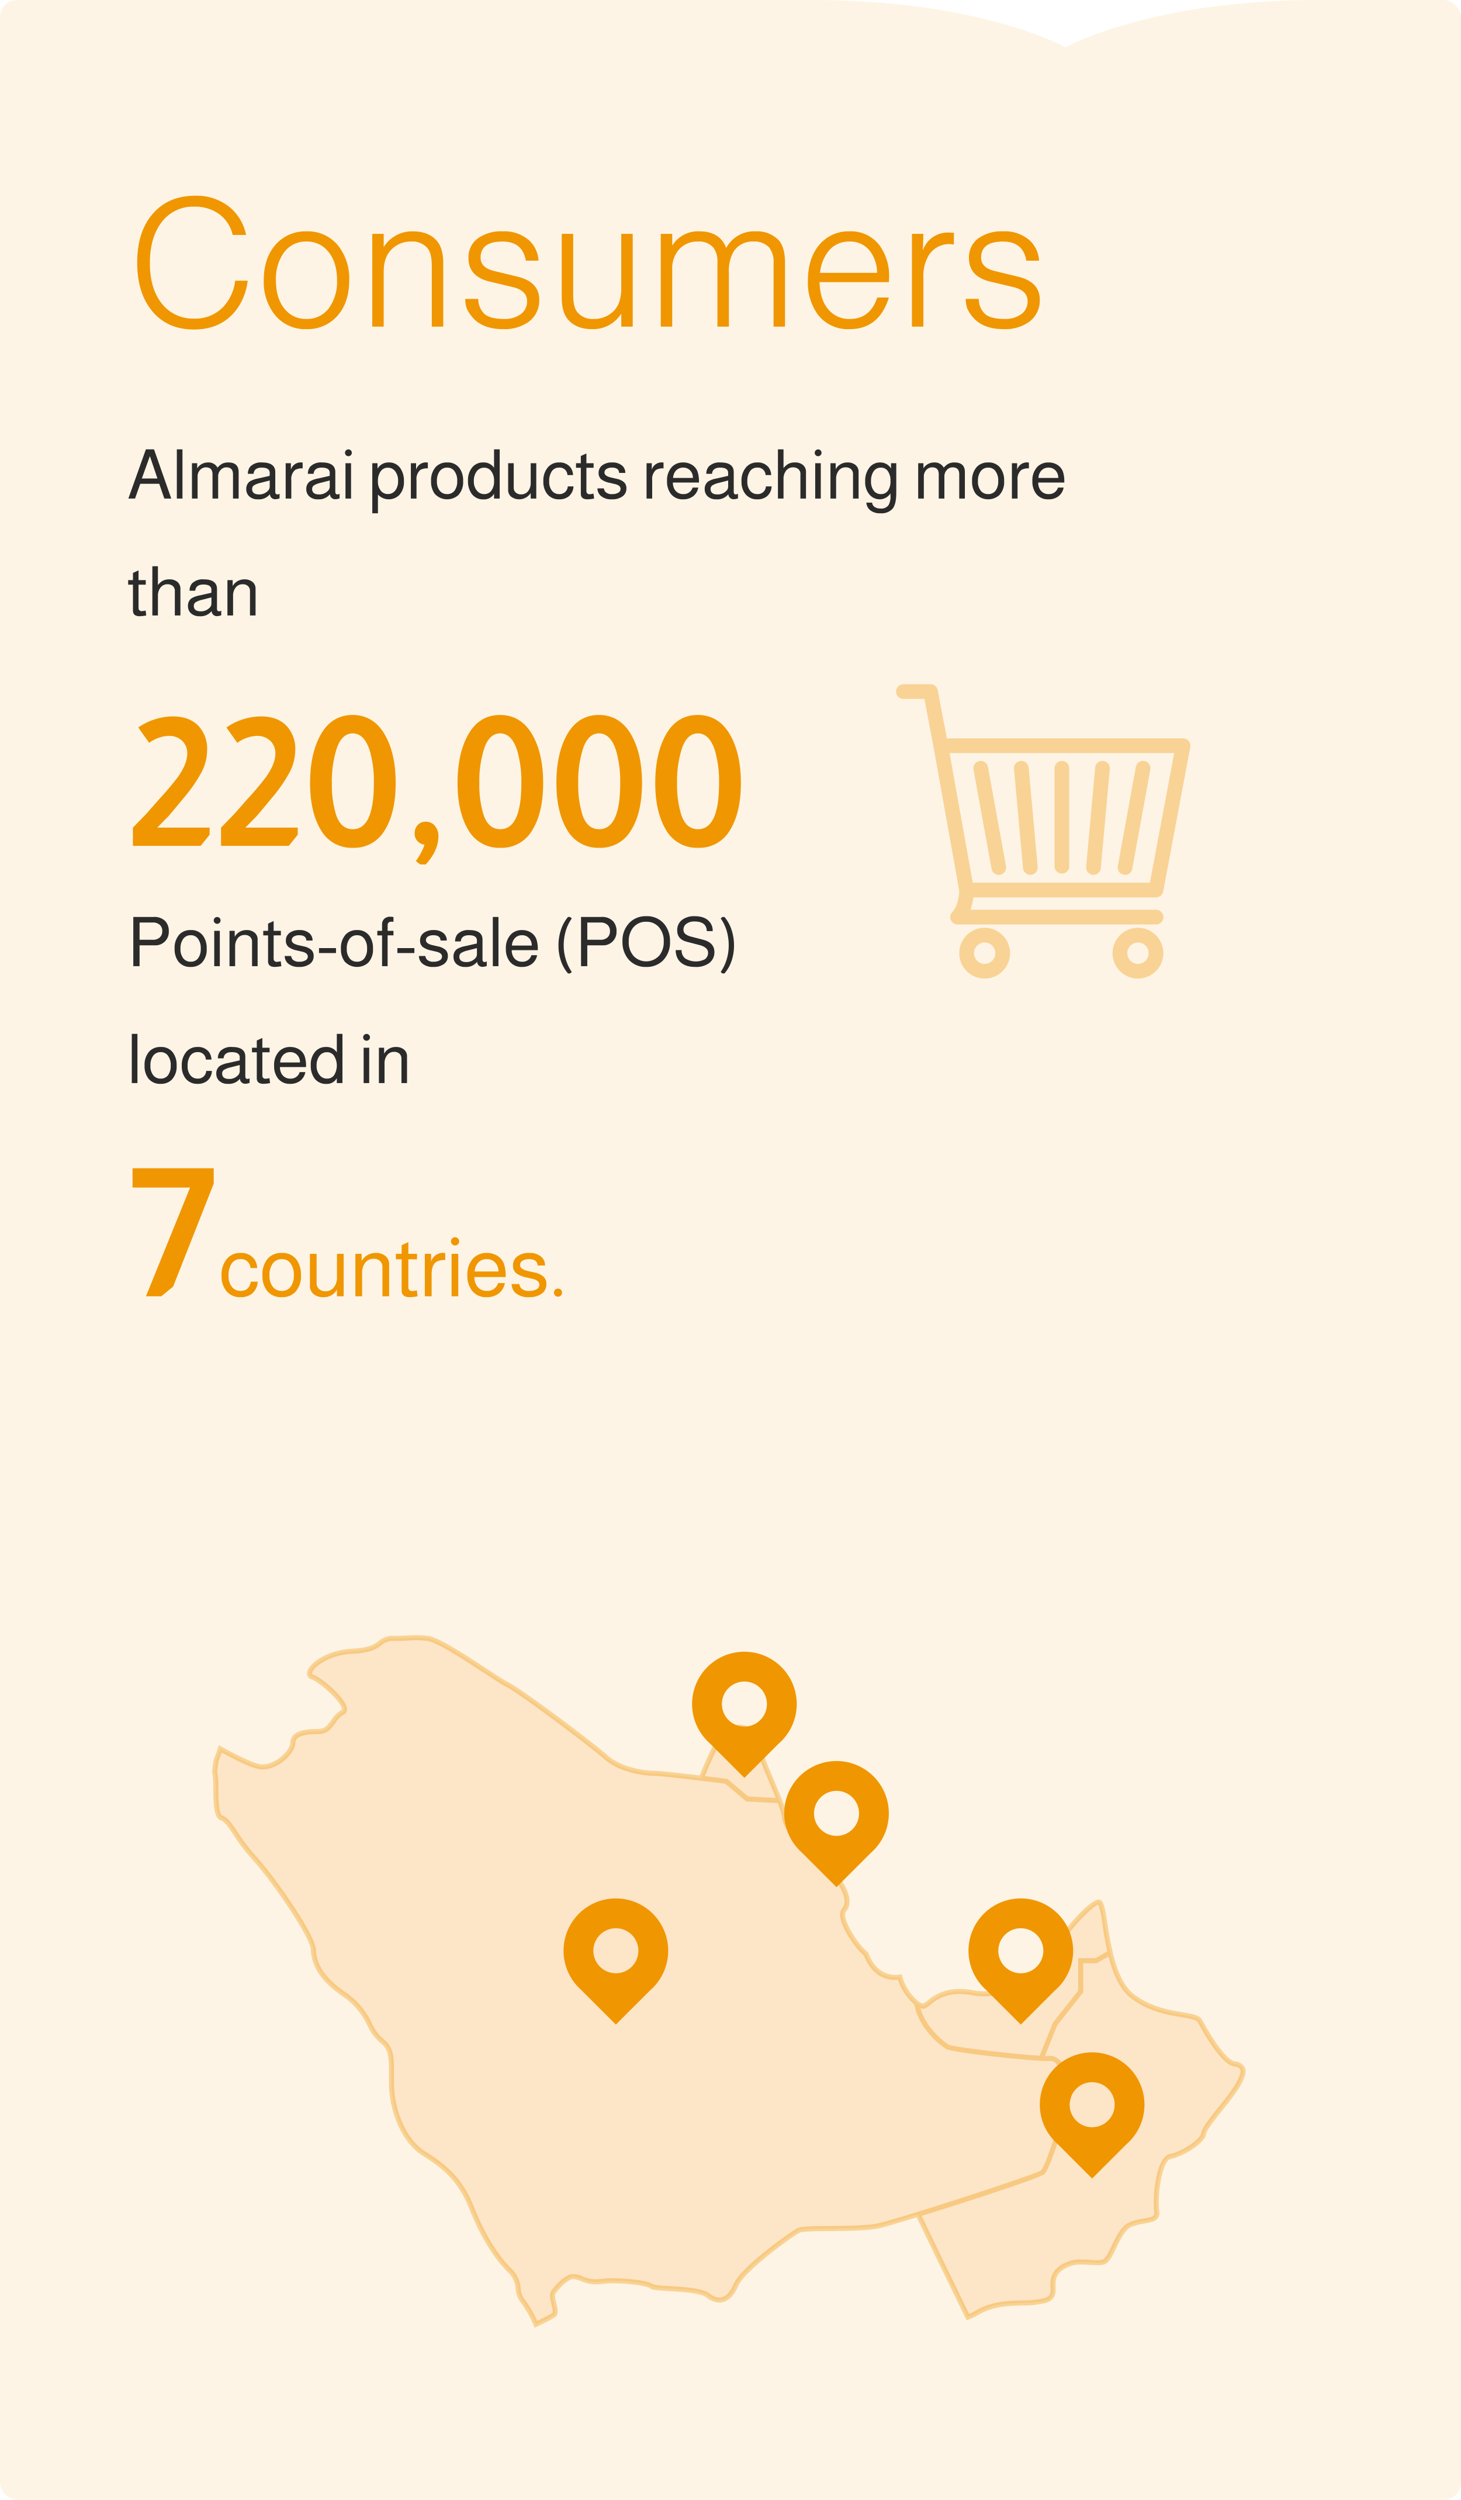
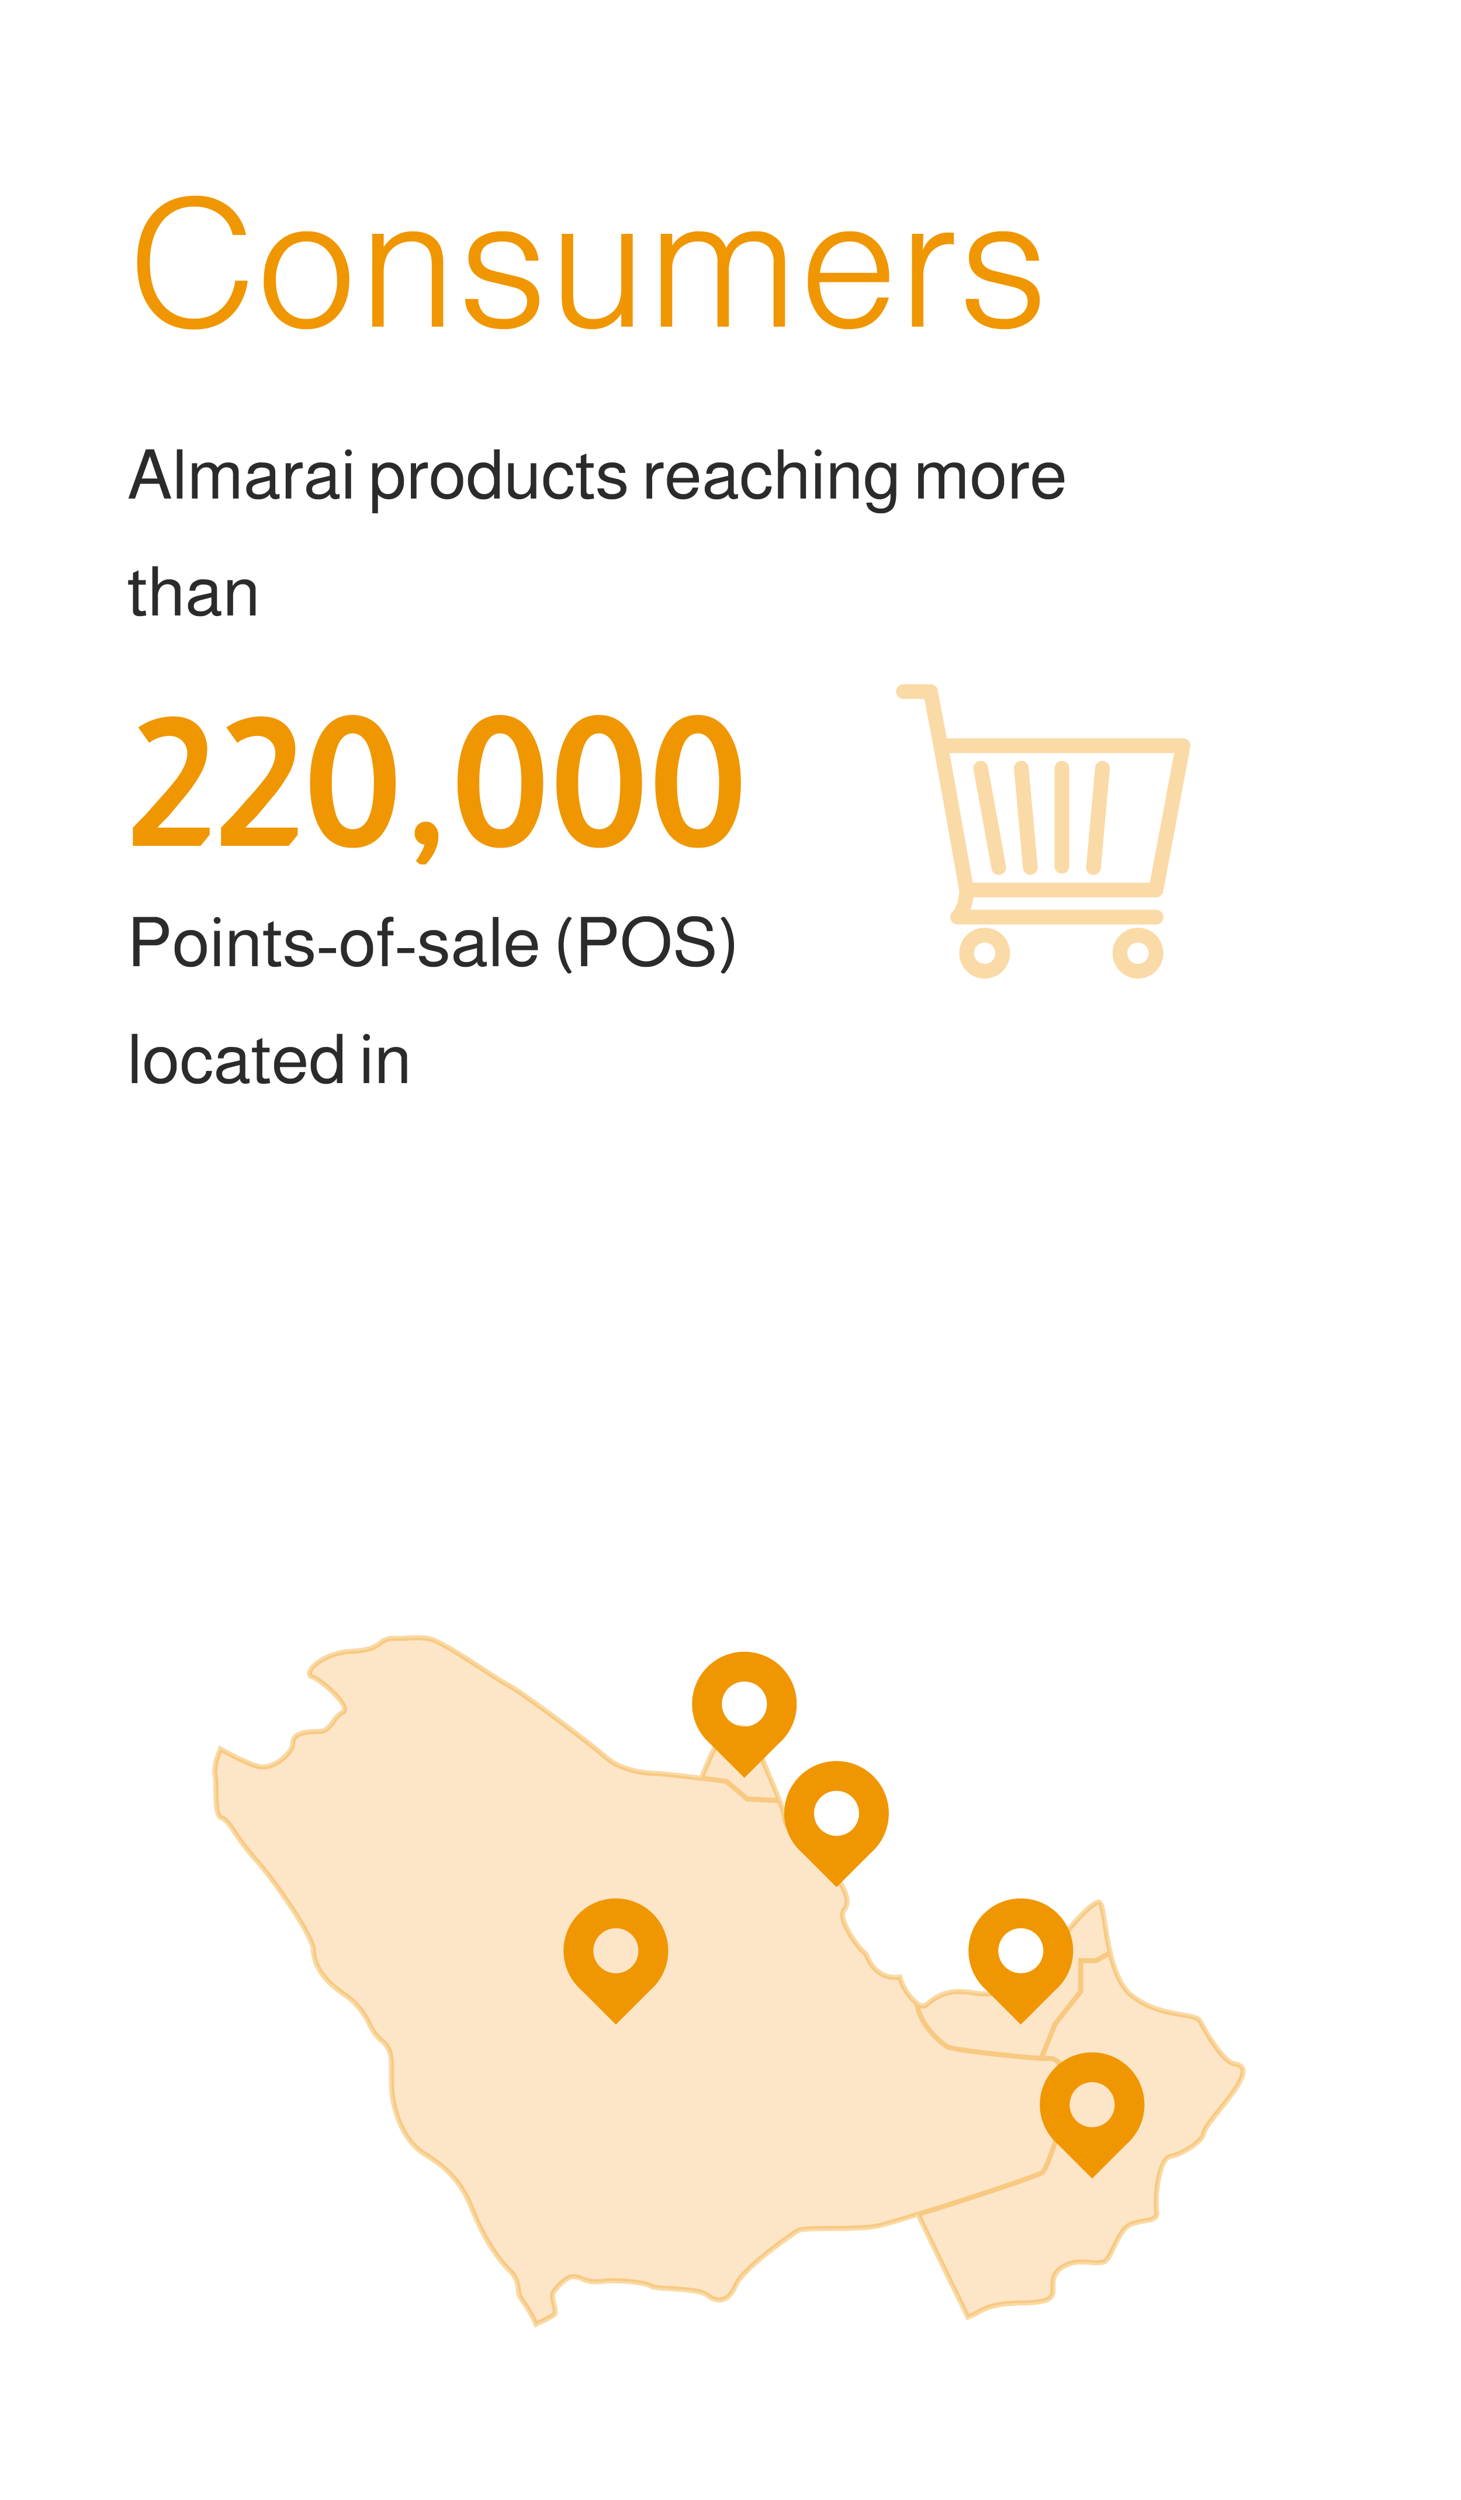
<svg xmlns="http://www.w3.org/2000/svg" width="425" height="727.045" viewBox="0 0 425 727.045">
  <defs>
    <clipPath id="a">
      <rect width="425" height="727.045" rx="5" transform="translate(508 1498)" fill="none" />
    </clipPath>
  </defs>
  <g transform="translate(-508 -1498)">
    <g clip-path="url(#a)">
-       <path d="M606.478,0H370V730.045H795V0H753.332c-48.885,0-73.377,13.774-73.377,13.774S655.462,0,606.478,0" transform="translate(138 1498)" fill="#f09600" opacity="0.103" />
-     </g>
+       </g>
    <path d="M34.58-26.676h-3.9a10.219,10.219,0,0,0-3.9-6.032A11.761,11.761,0,0,0,19.6-34.892,11.389,11.389,0,0,0,9.672-29.9Q6.6-25.532,6.6-18.46q0,7.9,3.952,12.324A11.493,11.493,0,0,0,19.5-2.34a11.243,11.243,0,0,0,8.372-3.328,13.285,13.285,0,0,0,3.536-7.7h3.64a17.6,17.6,0,0,1-2.86,7.852Q27.82.832,19.4.832,11.284.832,6.812-5.1q-3.9-5.148-3.9-13.52,0-9.62,5.148-14.872,4.42-4.576,11.7-4.576a15.232,15.232,0,0,1,10.192,3.432A14.13,14.13,0,0,1,34.58-26.676Zm17.576-1.04a11.265,11.265,0,0,1,9.412,4.42,15.454,15.454,0,0,1,3.016,9.828q0,6.812-3.848,10.764A11.532,11.532,0,0,1,52.156.728a11.265,11.265,0,0,1-9.412-4.42,15.369,15.369,0,0,1-3.016-9.776q0-6.864,3.848-10.816A11.532,11.532,0,0,1,52.156-27.716Zm0,2.964a7.807,7.807,0,0,0-6.76,3.484,13.213,13.213,0,0,0-2.132,7.8q0,5.46,2.756,8.58a7.791,7.791,0,0,0,6.136,2.652,7.807,7.807,0,0,0,6.76-3.484,13.117,13.117,0,0,0,2.132-7.748q0-5.46-2.756-8.58A7.822,7.822,0,0,0,52.156-24.752Zm19.136-2.236H74.62v3.848a9.706,9.706,0,0,1,8.424-4.576q4.68,0,7.072,2.808,1.82,2.132,1.82,6.5V0H88.608V-17.68q0-3.744-1.3-5.2a5.744,5.744,0,0,0-4.68-1.872A7.817,7.817,0,0,0,76.8-22.36q-2.184,2.184-2.184,6.5V0H71.292Zm48.36,7.8H115.96q-.936-5.564-6.812-5.564-6.344,0-6.344,4.68,0,2.964,4,3.9l6.656,1.612q6.4,1.508,6.4,6.708A7.631,7.631,0,0,1,116.636-1.3,12.048,12.048,0,0,1,109.408.728q-6.084,0-9-3.484A10.428,10.428,0,0,1,98.8-5.226a8.336,8.336,0,0,1-.468-2.834h3.8a5.889,5.889,0,0,0,1.924,4.472q1.716,1.352,5.512,1.352a7.892,7.892,0,0,0,4.94-1.4,4.542,4.542,0,0,0,1.82-3.8q0-3.12-4.316-4.108l-6.552-1.56q-6.188-1.456-6.188-6.864a6.791,6.791,0,0,1,2.678-5.668,11.621,11.621,0,0,1,7.306-2.08,10.818,10.818,0,0,1,7.748,2.7A8.636,8.636,0,0,1,119.652-19.188ZM147.056,0h-3.328V-3.8A9.653,9.653,0,0,1,135.3.728q-4.68,0-7.072-2.808-1.82-2.08-1.82-6.5V-26.988h3.328v17.68q0,3.744,1.3,5.2a5.744,5.744,0,0,0,4.68,1.872,7.905,7.905,0,0,0,5.824-2.34q2.184-2.184,2.184-6.552v-15.86h3.328Zm8.164-26.988h3.328v3.432a8.762,8.762,0,0,1,7.9-4.16q5.98,0,7.8,4.836a9.194,9.194,0,0,1,8.58-4.836,8.659,8.659,0,0,1,6.708,2.6q1.82,2.028,1.82,6.6V0h-3.328V-18.512a6.751,6.751,0,0,0-1.248-4.472,5.78,5.78,0,0,0-4.576-1.768,6.472,6.472,0,0,0-5.824,2.964,11.342,11.342,0,0,0-1.352,6.136V0H171.7V-18.512a6.964,6.964,0,0,0-1.092-4.368,5.4,5.4,0,0,0-4.472-1.872,7.2,7.2,0,0,0-5.538,2.21,8.4,8.4,0,0,0-2.054,5.954V0H155.22Zm66.352,14.04H201.4q.156,5.408,2.808,8.216a7.794,7.794,0,0,0,6.032,2.5q5.876,0,7.956-6.24h3.38q-2.86,9.2-11.44,9.2a10.992,10.992,0,0,1-9.256-4.264,15.9,15.9,0,0,1-2.86-9.828q0-6.916,3.744-10.92a11.006,11.006,0,0,1,8.32-3.432,10.394,10.394,0,0,1,8.788,4.108,15.033,15.033,0,0,1,2.756,9.412Q221.624-13.832,221.572-12.948Zm-3.432-2.7a10.574,10.574,0,0,0-2.34-6.682,7.184,7.184,0,0,0-5.668-2.418,7.585,7.585,0,0,0-5.772,2.366,11.754,11.754,0,0,0-2.808,6.734Zm10.14-11.336h3.328l-.156,4.836a7.59,7.59,0,0,1,7.7-5.2q.416,0,1.352.052l-.052,3.432a6.573,6.573,0,0,0-1.092-.156,7.12,7.12,0,0,0-6.032,3.016,11.564,11.564,0,0,0-1.716,6.812V0H228.28Zm36.972,7.8H261.56q-.936-5.564-6.812-5.564-6.344,0-6.344,4.68,0,2.964,4,3.9l6.656,1.612q6.4,1.508,6.4,6.708A7.631,7.631,0,0,1,262.236-1.3,12.048,12.048,0,0,1,255.008.728q-6.084,0-9-3.484a10.428,10.428,0,0,1-1.612-2.47,8.337,8.337,0,0,1-.468-2.834h3.8a5.889,5.889,0,0,0,1.924,4.472q1.716,1.352,5.512,1.352a7.892,7.892,0,0,0,4.94-1.4,4.542,4.542,0,0,0,1.82-3.8q0-3.12-4.316-4.108l-6.552-1.56q-6.188-1.456-6.188-6.864a6.791,6.791,0,0,1,2.678-5.668,11.621,11.621,0,0,1,7.306-2.08,10.818,10.818,0,0,1,7.748,2.7A8.636,8.636,0,0,1,265.252-19.188Z" transform="translate(545 1593)" fill="#f09600" />
    <path d="M9.32,13.7H3.8L2.28,18H.34L5.44,3.68H7.8L12.82,18H10.8ZM8.8,12.16,6.6,5.66l-2.34,6.5Zm7.28-8.48V18H14.44V3.68Zm2.76,4.04h1.52V9.2a3.7,3.7,0,0,1,3.16-1.7,2.935,2.935,0,0,1,2.76,1.52,4.61,4.61,0,0,1,1.43-1.19,3.95,3.95,0,0,1,1.71-.33q3,0,3,2.82V18H30.78V10.96q0-2.04-1.92-2.04a2.2,2.2,0,0,0-1.7.78,2.691,2.691,0,0,0-.7,1.86V18H24.82V10.96q0-2.04-1.9-2.04a2.265,2.265,0,0,0-1.73.77,2.659,2.659,0,0,0-.71,1.87V18H18.84Zm25.48,8.9v1.32a3.452,3.452,0,0,1-1.06.24,1.51,1.51,0,0,1-1.74-1.46,4.049,4.049,0,0,1-3.5,1.5,3.488,3.488,0,0,1-2.58-.92,2.788,2.788,0,0,1-.8-2.06,2.63,2.63,0,0,1,1.02-2.22,7.148,7.148,0,0,1,2.42-.86l3.36-.76.02-.86Q41.46,9,39.14,9q-2.22,0-2.38,1.8H35.1a3.336,3.336,0,0,1,.68-2.08A4.336,4.336,0,0,1,39.22,7.5q3.86,0,3.86,2.8v5.74q0,.76.66.76a1.949,1.949,0,0,0,.42-.12A1.472,1.472,0,0,0,44.32,16.62Zm-2.86-3.88-2.64.68a6.294,6.294,0,0,0-1.95.74,1.23,1.23,0,0,0-.53,1.06q0,1.58,2.04,1.58a3.431,3.431,0,0,0,2.44-.94,1.744,1.744,0,0,0,.64-1.32ZM46.1,7.72h1.52V9.6a2.988,2.988,0,0,1,2.84-2.12,3.42,3.42,0,0,1,.58.06V9.22a4.023,4.023,0,0,0-2.2.46,3.469,3.469,0,0,0-1.1,2.98V18H46.1Zm15.68,8.9v1.32a3.452,3.452,0,0,1-1.06.24,1.51,1.51,0,0,1-1.74-1.46,4.049,4.049,0,0,1-3.5,1.5,3.488,3.488,0,0,1-2.58-.92,2.788,2.788,0,0,1-.8-2.06,2.63,2.63,0,0,1,1.02-2.22,7.148,7.148,0,0,1,2.42-.86l3.36-.76.02-.86Q58.92,9,56.6,9q-2.22,0-2.38,1.8H52.56a3.336,3.336,0,0,1,.68-2.08A4.336,4.336,0,0,1,56.68,7.5q3.86,0,3.86,2.8v5.74q0,.76.66.76a1.949,1.949,0,0,0,.42-.12A1.472,1.472,0,0,0,61.78,16.62Zm-2.86-3.88-2.64.68a6.294,6.294,0,0,0-1.95.74,1.23,1.23,0,0,0-.53,1.06q0,1.58,2.04,1.58a3.431,3.431,0,0,0,2.44-.94,1.744,1.744,0,0,0,.64-1.32Zm6.2-5.02V18H63.5V7.72ZM64.34,3.7a.966.966,0,0,1,.71.29.942.942,0,0,1,.29.69.99.99,0,0,1-1,1,.942.942,0,0,1-.69-.29.966.966,0,0,1-.29-.71.99.99,0,0,1,.98-.98ZM71.3,22.28V7.72h1.52V9.3A3.657,3.657,0,0,1,76.1,7.5a3.861,3.861,0,0,1,3.36,1.68,6.479,6.479,0,0,1,1.04,3.84,5.492,5.492,0,0,1-1.36,3.96,4.326,4.326,0,0,1-6.2-.14v5.44ZM75.82,9.02a2.482,2.482,0,0,0-2.09,1.06,4.644,4.644,0,0,0-.79,2.84,4.258,4.258,0,0,0,.9,2.88,2.492,2.492,0,0,0,1.98.88,2.619,2.619,0,0,0,2.17-1.03,4.293,4.293,0,0,0,.81-2.73,4.419,4.419,0,0,0-.92-2.96A2.619,2.619,0,0,0,75.82,9.02Zm6.7-1.3h1.52V9.6a2.988,2.988,0,0,1,2.84-2.12,3.42,3.42,0,0,1,.58.06V9.22a4.023,4.023,0,0,0-2.2.46,3.469,3.469,0,0,0-1.1,2.98V18H82.52ZM93.1,7.5a4.16,4.16,0,0,1,3.54,1.62,6.07,6.07,0,0,1,1.08,3.8A5.527,5.527,0,0,1,96.32,17a4.9,4.9,0,0,1-6.84-.36,5.878,5.878,0,0,1-1.08-3.72,5.752,5.752,0,0,1,1.42-4.18A4.392,4.392,0,0,1,93.1,7.5Zm0,1.5a2.614,2.614,0,0,0-2.2,1.05,4.63,4.63,0,0,0-.8,2.87,4.2,4.2,0,0,0,.9,2.9,2.642,2.642,0,0,0,2.08.88,2.559,2.559,0,0,0,2.15-1A4.46,4.46,0,0,0,96,12.92a4.524,4.524,0,0,0-.88-3A2.488,2.488,0,0,0,93.1,9Zm15.26-5.32V18h-1.64V16.58a3.284,3.284,0,0,1-3.04,1.66,4.078,4.078,0,0,1-3.48-1.64,6.261,6.261,0,0,1-1.06-3.8,5.646,5.646,0,0,1,1.38-4.04,4,4,0,0,1,3.06-1.26,3.549,3.549,0,0,1,3.14,1.56V3.68Zm-4.5,5.34a2.637,2.637,0,0,0-2.19,1.07,4.492,4.492,0,0,0-.83,2.83,4.055,4.055,0,0,0,.96,2.86,2.665,2.665,0,0,0,2.08.92,2.461,2.461,0,0,0,2.07-1.02,4.477,4.477,0,0,0,.77-2.76,4.505,4.505,0,0,0-.88-2.96A2.462,2.462,0,0,0,103.86,9.02ZM119,18h-1.62V16.38a3.966,3.966,0,0,1-5.67,1.09,2.494,2.494,0,0,1-.89-2.01V7.72h1.62V14.8a1.874,1.874,0,0,0,.58,1.44,2.2,2.2,0,0,0,1.56.54,2.5,2.5,0,0,0,2.04-.93,3.849,3.849,0,0,0,.76-2.51V7.72H119Zm10.7-6.84h-1.64A2.226,2.226,0,0,0,125.62,9a2.442,2.442,0,0,0-2.1,1.06,4.971,4.971,0,0,0-.76,2.94,4.056,4.056,0,0,0,.9,2.84,2.586,2.586,0,0,0,2.04.86,2.34,2.34,0,0,0,2.46-2.24h1.66a3.946,3.946,0,0,1-1.38,2.9,4.275,4.275,0,0,1-2.78.86,4.227,4.227,0,0,1-3.52-1.6A5.707,5.707,0,0,1,121.06,13a5.912,5.912,0,0,1,1.42-4.2,4.137,4.137,0,0,1,3.16-1.3A3.925,3.925,0,0,1,129,9,4.183,4.183,0,0,1,129.7,11.16Zm5.98-3.44V9.04h-2.1v6.84a.83.83,0,0,0,.25.61.879.879,0,0,0,.65.25,5.736,5.736,0,0,0,1.16-.18l.18,1.44a11.736,11.736,0,0,1-1.88.22q-1.98,0-1.98-1.62V9.04h-1.4V7.72h1.4V5.62l1.62-.74V7.72Zm9.22,2.82h-1.8Q143.02,9,141.04,9a2.89,2.89,0,0,0-1.61.39,1.2,1.2,0,0,0-.59,1.05q0,1,1.9,1.44l1.58.36a4.721,4.721,0,0,1,2.22,1.02,2.392,2.392,0,0,1,.68,1.8,2.729,2.729,0,0,1-1.14,2.31,5.04,5.04,0,0,1-3.08.85,4.635,4.635,0,0,1-3.22-1,2.963,2.963,0,0,1-.98-2.18h1.86a2.357,2.357,0,0,0,.44,1.02,2.56,2.56,0,0,0,2.02.64,3.253,3.253,0,0,0,1.75-.41,1.242,1.242,0,0,0,.65-1.09q0-1.02-1.58-1.4l-1.54-.36a6.32,6.32,0,0,1-2.46-1,2.322,2.322,0,0,1-.8-1.9,2.65,2.65,0,0,1,1.07-2.22,4.6,4.6,0,0,1,2.87-.82,4.2,4.2,0,0,1,2.92.94A2.714,2.714,0,0,1,144.9,10.54Zm6.18-2.82h1.52V9.6a2.988,2.988,0,0,1,2.84-2.12,3.42,3.42,0,0,1,.58.06V9.22a4.023,4.023,0,0,0-2.2.46,3.469,3.469,0,0,0-1.1,2.98V18h-1.64Zm15.24,5.62h-7.58a3.733,3.733,0,0,0,.56,2.1,2.819,2.819,0,0,0,2.48,1.26,2.655,2.655,0,0,0,2.7-1.9h1.64a4.054,4.054,0,0,1-1.48,2.52,4.621,4.621,0,0,1-2.92.9,4.258,4.258,0,0,1-3.58-1.6,5.82,5.82,0,0,1-1.1-3.7,5.688,5.688,0,0,1,1.44-4.14,4.374,4.374,0,0,1,3.26-1.28,4.715,4.715,0,0,1,2.57.7,3.906,3.906,0,0,1,1.59,1.92,8.938,8.938,0,0,1,.42,3.16ZM164.56,12a3.018,3.018,0,0,0-.79-2.17A2.678,2.678,0,0,0,161.74,9a2.737,2.737,0,0,0-2.05.81A3.369,3.369,0,0,0,158.8,12Zm13.12,4.62v1.32a3.452,3.452,0,0,1-1.06.24,1.51,1.51,0,0,1-1.74-1.46,4.049,4.049,0,0,1-3.5,1.5,3.488,3.488,0,0,1-2.58-.92,2.788,2.788,0,0,1-.8-2.06,2.63,2.63,0,0,1,1.02-2.22,7.148,7.148,0,0,1,2.42-.86l3.36-.76.02-.86Q174.82,9,172.5,9q-2.22,0-2.38,1.8h-1.66a3.336,3.336,0,0,1,.68-2.08,4.336,4.336,0,0,1,3.44-1.22q3.86,0,3.86,2.8v5.74q0,.76.66.76a1.95,1.95,0,0,0,.42-.12A1.47,1.47,0,0,0,177.68,16.62Zm-2.86-3.88-2.64.68a6.294,6.294,0,0,0-1.95.74,1.23,1.23,0,0,0-.53,1.06q0,1.58,2.04,1.58a3.431,3.431,0,0,0,2.44-.94,1.744,1.744,0,0,0,.64-1.32Zm12.52-1.58H185.7A2.226,2.226,0,0,0,183.26,9a2.442,2.442,0,0,0-2.1,1.06A4.971,4.971,0,0,0,180.4,13a4.056,4.056,0,0,0,.9,2.84,2.586,2.586,0,0,0,2.04.86,2.339,2.339,0,0,0,2.46-2.24h1.66a3.946,3.946,0,0,1-1.38,2.9,4.275,4.275,0,0,1-2.78.86,4.227,4.227,0,0,1-3.52-1.6A5.707,5.707,0,0,1,178.7,13a5.912,5.912,0,0,1,1.42-4.2,4.137,4.137,0,0,1,3.16-1.3A3.925,3.925,0,0,1,186.64,9,4.183,4.183,0,0,1,187.34,11.16Zm1.96-7.48h1.62V9.16a4.662,4.662,0,0,1,1.48-1.29,4.093,4.093,0,0,1,1.84-.37,3.469,3.469,0,0,1,2.36.75,2.579,2.579,0,0,1,.86,2.05V18h-1.62V10.96a1.854,1.854,0,0,0-.66-1.58,2.383,2.383,0,0,0-1.46-.46,2.5,2.5,0,0,0-2.03.94,3.823,3.823,0,0,0-.77,2.5V18H189.3Zm12.46,4.04V18h-1.62V7.72Zm-.78-4.02a.966.966,0,0,1,.71.29.942.942,0,0,1,.29.69.99.99,0,0,1-1,1,.942.942,0,0,1-.69-.29.966.966,0,0,1-.29-.71.99.99,0,0,1,.98-.98Zm3.6,4.02h1.52V9.46a3.837,3.837,0,0,1,3.4-1.96,3.548,3.548,0,0,1,2.38.75,2.507,2.507,0,0,1,.88,2.01V18h-1.62V10.92a1.915,1.915,0,0,0-.57-1.46,2.162,2.162,0,0,0-1.55-.54,2.488,2.488,0,0,0-2.04.94,3.857,3.857,0,0,0-.76,2.5V18h-1.64Zm17.62,0h1.52v8.6q0,3.34-1.08,4.64a4.322,4.322,0,0,1-3.54,1.32,4.484,4.484,0,0,1-3-.92,3.1,3.1,0,0,1-1.08-2.18h1.68a1.768,1.768,0,0,0,.6,1.18,3,3,0,0,0,1.88.54,2.6,2.6,0,0,0,2.28-.96,5.035,5.035,0,0,0,.58-2.8v-.66a3.745,3.745,0,0,1-3.08,1.74,3.9,3.9,0,0,1-2.98-1.32,5.527,5.527,0,0,1-1.3-3.88,6.168,6.168,0,0,1,1.36-4.2,3.908,3.908,0,0,1,3.02-1.32,3.618,3.618,0,0,1,3.14,1.76ZM219.24,9a2.456,2.456,0,0,0-2.09,1.05,4.761,4.761,0,0,0-.77,2.87,4.261,4.261,0,0,0,.88,2.9,2.477,2.477,0,0,0,2,.88,2.391,2.391,0,0,0,2.05-1,4.639,4.639,0,0,0,.73-2.78,4.675,4.675,0,0,0-.84-3A2.39,2.39,0,0,0,219.24,9ZM230.1,7.72h1.52V9.2a3.7,3.7,0,0,1,3.16-1.7,2.935,2.935,0,0,1,2.76,1.52,4.61,4.61,0,0,1,1.43-1.19,3.95,3.95,0,0,1,1.71-.33q3,0,3,2.82V18h-1.64V10.96q0-2.04-1.92-2.04a2.2,2.2,0,0,0-1.7.78,2.691,2.691,0,0,0-.7,1.86V18h-1.64V10.96q0-2.04-1.9-2.04a2.265,2.265,0,0,0-1.73.77,2.659,2.659,0,0,0-.71,1.87V18H230.1Zm20.38-.22a4.16,4.16,0,0,1,3.54,1.62,6.07,6.07,0,0,1,1.08,3.8A5.527,5.527,0,0,1,253.7,17a4.9,4.9,0,0,1-6.84-.36,5.878,5.878,0,0,1-1.08-3.72,5.752,5.752,0,0,1,1.42-4.18A4.392,4.392,0,0,1,250.48,7.5Zm0,1.5a2.614,2.614,0,0,0-2.2,1.05,4.63,4.63,0,0,0-.8,2.87,4.2,4.2,0,0,0,.9,2.9,2.642,2.642,0,0,0,2.08.88,2.559,2.559,0,0,0,2.15-1,4.46,4.46,0,0,0,.77-2.78,4.524,4.524,0,0,0-.88-3A2.488,2.488,0,0,0,250.48,9Zm6.88-1.28h1.52V9.6a2.988,2.988,0,0,1,2.84-2.12,3.42,3.42,0,0,1,.58.06V9.22a4.023,4.023,0,0,0-2.2.46,3.469,3.469,0,0,0-1.1,2.98V18h-1.64Zm15.24,5.62h-7.58a3.733,3.733,0,0,0,.56,2.1,2.819,2.819,0,0,0,2.48,1.26,2.655,2.655,0,0,0,2.7-1.9h1.64a4.053,4.053,0,0,1-1.48,2.52,4.621,4.621,0,0,1-2.92.9,4.258,4.258,0,0,1-3.58-1.6,5.82,5.82,0,0,1-1.1-3.7,5.688,5.688,0,0,1,1.44-4.14,4.374,4.374,0,0,1,3.26-1.28,4.715,4.715,0,0,1,2.57.7,3.906,3.906,0,0,1,1.59,1.92,8.938,8.938,0,0,1,.42,3.16ZM270.84,12a3.018,3.018,0,0,0-.79-2.17A2.678,2.678,0,0,0,268.02,9a2.737,2.737,0,0,0-2.05.81,3.369,3.369,0,0,0-.89,2.19ZM5.4,41.72v1.32H3.3v6.84a.83.83,0,0,0,.25.61.879.879,0,0,0,.65.25,5.736,5.736,0,0,0,1.16-.18L5.54,52a11.736,11.736,0,0,1-1.88.22q-1.98,0-1.98-1.62V43.04H.28V41.72h1.4v-2.1l1.62-.74v2.84Zm1.92-4.04H8.94v5.48a4.662,4.662,0,0,1,1.48-1.29,4.093,4.093,0,0,1,1.84-.37,3.469,3.469,0,0,1,2.36.75,2.579,2.579,0,0,1,.86,2.05V52H13.86V44.96a1.854,1.854,0,0,0-.66-1.58,2.383,2.383,0,0,0-1.46-.46,2.5,2.5,0,0,0-2.03.94,3.823,3.823,0,0,0-.77,2.5V52H7.32ZM27.36,50.62v1.32a3.452,3.452,0,0,1-1.06.24,1.51,1.51,0,0,1-1.74-1.46,4.049,4.049,0,0,1-3.5,1.5,3.488,3.488,0,0,1-2.58-.92,2.788,2.788,0,0,1-.8-2.06,2.63,2.63,0,0,1,1.02-2.22,7.148,7.148,0,0,1,2.42-.86l3.36-.76.02-.86Q24.5,43,22.18,43q-2.22,0-2.38,1.8H18.14a3.336,3.336,0,0,1,.68-2.08,4.336,4.336,0,0,1,3.44-1.22q3.86,0,3.86,2.8v5.74q0,.76.66.76a1.95,1.95,0,0,0,.42-.12A1.472,1.472,0,0,0,27.36,50.62ZM24.5,46.74l-2.64.68a6.294,6.294,0,0,0-1.95.74,1.23,1.23,0,0,0-.53,1.06q0,1.58,2.04,1.58a3.431,3.431,0,0,0,2.44-.94,1.744,1.744,0,0,0,.64-1.32Zm4.66-5.02h1.52v1.74a3.837,3.837,0,0,1,3.4-1.96,3.548,3.548,0,0,1,2.38.75,2.507,2.507,0,0,1,.88,2.01V52H35.72V44.92a1.915,1.915,0,0,0-.57-1.46,2.162,2.162,0,0,0-1.55-.54,2.488,2.488,0,0,0-2.04.94,3.857,3.857,0,0,0-.76,2.5V52H29.16ZM3.6,147.94V154H1.78V139.68H7.7a4.393,4.393,0,0,1,3.4,1.24,4.188,4.188,0,0,1,1,2.96,3.866,3.866,0,0,1-4,4.06Zm0-1.62H7.42a2.956,2.956,0,0,0,2.04-.66,2.363,2.363,0,0,0,.74-1.86,2.338,2.338,0,0,0-.74-1.84,2.956,2.956,0,0,0-2.04-.66H3.6Zm14.9-2.82a4.16,4.16,0,0,1,3.54,1.62,6.07,6.07,0,0,1,1.08,3.8,5.527,5.527,0,0,1-1.4,4.08,4.338,4.338,0,0,1-3.24,1.22,4.3,4.3,0,0,1-3.6-1.58,5.878,5.878,0,0,1-1.08-3.72,5.752,5.752,0,0,1,1.42-4.18A4.392,4.392,0,0,1,18.5,143.5Zm0,1.5a2.614,2.614,0,0,0-2.2,1.05,4.63,4.63,0,0,0-.8,2.87,4.2,4.2,0,0,0,.9,2.9,2.642,2.642,0,0,0,2.08.88,2.559,2.559,0,0,0,2.15-1,4.46,4.46,0,0,0,.77-2.78,4.524,4.524,0,0,0-.88-3A2.488,2.488,0,0,0,18.5,145Zm8.44-1.28V154H25.32V143.72Zm-.78-4.02a.966.966,0,0,1,.71.29.942.942,0,0,1,.29.69.99.99,0,0,1-1,1,.942.942,0,0,1-.69-.29.966.966,0,0,1-.29-.71.99.99,0,0,1,.98-.98Zm3.6,4.02h1.52v1.74a3.837,3.837,0,0,1,3.4-1.96,3.548,3.548,0,0,1,2.38.75,2.507,2.507,0,0,1,.88,2.01V154H36.32v-7.08a1.915,1.915,0,0,0-.57-1.46,2.162,2.162,0,0,0-1.55-.54,2.488,2.488,0,0,0-2.04.94,3.857,3.857,0,0,0-.76,2.5V154H29.76Zm14.94,0v1.32H42.6v6.84a.83.83,0,0,0,.25.61.879.879,0,0,0,.65.25,5.735,5.735,0,0,0,1.16-.18l.18,1.44a11.736,11.736,0,0,1-1.88.22q-1.98,0-1.98-1.62v-7.56h-1.4v-1.32h1.4v-2.1l1.62-.74v2.84Zm9.22,2.82h-1.8Q52.04,145,50.06,145a2.89,2.89,0,0,0-1.61.39,1.2,1.2,0,0,0-.59,1.05q0,1,1.9,1.44l1.58.36a4.722,4.722,0,0,1,2.22,1.02,2.392,2.392,0,0,1,.68,1.8,2.729,2.729,0,0,1-1.14,2.31,5.04,5.04,0,0,1-3.08.85,4.635,4.635,0,0,1-3.22-1,2.963,2.963,0,0,1-.98-2.18h1.86a2.357,2.357,0,0,0,.44,1.02,2.56,2.56,0,0,0,2.02.64,3.253,3.253,0,0,0,1.75-.41,1.242,1.242,0,0,0,.65-1.09q0-1.02-1.58-1.4l-1.54-.36a6.32,6.32,0,0,1-2.46-1,2.323,2.323,0,0,1-.8-1.9,2.649,2.649,0,0,1,1.07-2.22,4.6,4.6,0,0,1,2.87-.82,4.2,4.2,0,0,1,2.92.94A2.714,2.714,0,0,1,53.92,146.54Zm6.82,2.2v1.44H55.8v-1.44Zm6.14-5.24a4.16,4.16,0,0,1,3.54,1.62,6.07,6.07,0,0,1,1.08,3.8A5.527,5.527,0,0,1,70.1,153a4.9,4.9,0,0,1-6.84-.36,5.878,5.878,0,0,1-1.08-3.72,5.752,5.752,0,0,1,1.42-4.18A4.392,4.392,0,0,1,66.88,143.5Zm0,1.5a2.614,2.614,0,0,0-2.2,1.05,4.63,4.63,0,0,0-.8,2.87,4.2,4.2,0,0,0,.9,2.9,2.642,2.642,0,0,0,2.08.88,2.559,2.559,0,0,0,2.15-1,4.46,4.46,0,0,0,.77-2.78,4.524,4.524,0,0,0-.88-3A2.488,2.488,0,0,0,66.88,145Zm10.58-1.28v1.32h-1.7V154H74.14v-8.96H72.76v-1.32h1.38v-1.76a2.3,2.3,0,0,1,.63-1.72,2.416,2.416,0,0,1,1.77-.62,4.512,4.512,0,0,1,.92.1v1.36h-.18q-.22-.02-.38-.02-1.14,0-1.14,1.04v1.62Zm6.08,5.02v1.44H78.6v-1.44Zm9.42-2.2h-1.8Q91.08,145,89.1,145a2.89,2.89,0,0,0-1.61.39,1.2,1.2,0,0,0-.59,1.05q0,1,1.9,1.44l1.58.36a4.722,4.722,0,0,1,2.22,1.02,2.392,2.392,0,0,1,.68,1.8,2.729,2.729,0,0,1-1.14,2.31,5.04,5.04,0,0,1-3.08.85,4.635,4.635,0,0,1-3.22-1,2.963,2.963,0,0,1-.98-2.18h1.86a2.357,2.357,0,0,0,.44,1.02,2.56,2.56,0,0,0,2.02.64,3.253,3.253,0,0,0,1.75-.41,1.242,1.242,0,0,0,.65-1.09q0-1.02-1.58-1.4l-1.54-.36a6.32,6.32,0,0,1-2.46-1,2.323,2.323,0,0,1-.8-1.9,2.649,2.649,0,0,1,1.07-2.22,4.6,4.6,0,0,1,2.87-.82,4.2,4.2,0,0,1,2.92.94A2.714,2.714,0,0,1,92.96,146.54Zm11.64,6.08v1.32a3.452,3.452,0,0,1-1.06.24,1.51,1.51,0,0,1-1.74-1.46,4.049,4.049,0,0,1-3.5,1.5,3.488,3.488,0,0,1-2.58-.92,2.788,2.788,0,0,1-.8-2.06,2.63,2.63,0,0,1,1.02-2.22,7.148,7.148,0,0,1,2.42-.86l3.36-.76.02-.86q0-1.54-2.32-1.54-2.22,0-2.38,1.8H95.38a3.336,3.336,0,0,1,.68-2.08,4.336,4.336,0,0,1,3.44-1.22q3.86,0,3.86,2.8v5.74q0,.76.66.76a1.95,1.95,0,0,0,.42-.12A1.469,1.469,0,0,0,104.6,152.62Zm-2.86-3.88-2.64.68a6.294,6.294,0,0,0-1.95.74,1.23,1.23,0,0,0-.53,1.06q0,1.58,2.04,1.58a3.431,3.431,0,0,0,2.44-.94,1.744,1.744,0,0,0,.64-1.32Zm6.26-9.06V154h-1.64V139.68Zm11.44,9.66h-7.58a3.733,3.733,0,0,0,.56,2.1,2.819,2.819,0,0,0,2.48,1.26,2.655,2.655,0,0,0,2.7-1.9h1.64a4.054,4.054,0,0,1-1.48,2.52,4.621,4.621,0,0,1-2.92.9,4.258,4.258,0,0,1-3.58-1.6,5.82,5.82,0,0,1-1.1-3.7,5.688,5.688,0,0,1,1.44-4.14,4.374,4.374,0,0,1,3.26-1.28,4.715,4.715,0,0,1,2.57.7,3.906,3.906,0,0,1,1.59,1.92,8.938,8.938,0,0,1,.42,3.16ZM117.68,148a3.018,3.018,0,0,0-.79-2.17,2.678,2.678,0,0,0-2.03-.83,2.737,2.737,0,0,0-2.05.81,3.369,3.369,0,0,0-.89,2.19Zm11.12-8.32.54.42a12.333,12.333,0,0,0-1.84,3.94,14.5,14.5,0,0,0-.52,3.92,13.75,13.75,0,0,0,.68,4.3,12.825,12.825,0,0,0,1.68,3.44l-.54.42h-.56a10.6,10.6,0,0,1-2.1-3.76,13.885,13.885,0,0,1-.68-4.38,14.324,14.324,0,0,1,.68-4.44,11.166,11.166,0,0,1,2.1-3.86Zm5.04,8.26V154h-1.82V139.68h5.92a4.393,4.393,0,0,1,3.4,1.24,4.188,4.188,0,0,1,1,2.96,3.866,3.866,0,0,1-4,4.06Zm0-1.62h3.82a2.956,2.956,0,0,0,2.04-.66,2.363,2.363,0,0,0,.74-1.86,2.338,2.338,0,0,0-.74-1.84,2.956,2.956,0,0,0-2.04-.66h-3.82ZM151,139.46a6.464,6.464,0,0,1,5.24,2.3,7.687,7.687,0,0,1,1.66,5.08,7.409,7.409,0,0,1-2.14,5.6,6.647,6.647,0,0,1-4.76,1.78,6.486,6.486,0,0,1-5.26-2.3,7.687,7.687,0,0,1-1.66-5.08,7.372,7.372,0,0,1,2.16-5.6A6.6,6.6,0,0,1,151,139.46Zm-.02,1.62a4.674,4.674,0,0,0-3.86,1.78,6.268,6.268,0,0,0-1.22,3.98,5.962,5.962,0,0,0,1.58,4.38,5.123,5.123,0,0,0,7.38-.4,6.268,6.268,0,0,0,1.22-3.98,5.962,5.962,0,0,0-1.58-4.38A4.767,4.767,0,0,0,150.98,141.08Zm19.34,2.72H168.6q-.06-2.8-3.58-2.8a3.812,3.812,0,0,0-2.32.65,2.027,2.027,0,0,0-.88,1.71,1.612,1.612,0,0,0,.53,1.27,4.585,4.585,0,0,0,1.83.81l3.4.88q3.24.86,3.24,3.6a3.905,3.905,0,0,1-1.58,3.22,6.472,6.472,0,0,1-4.02,1.08q-3.32,0-4.82-2a4.955,4.955,0,0,1-.84-2.9h1.72v.04a2.9,2.9,0,0,0,1.07,2.41,5.914,5.914,0,0,0,5.61.27,2.244,2.244,0,0,0,1.02-1.96q0-1.6-2.62-2.26l-3.56-.92q-2.8-.72-2.8-3.3a3.679,3.679,0,0,1,1.54-3.16,5.861,5.861,0,0,1,3.54-.98q3.12,0,4.46,1.82a3.8,3.8,0,0,1,.78,2.3Zm2.86-4.12h.56a11.166,11.166,0,0,1,2.1,3.86,14.324,14.324,0,0,1,.68,4.44,13.885,13.885,0,0,1-.68,4.38,10.6,10.6,0,0,1-2.1,3.76h-.56l-.54-.42a13.674,13.674,0,0,0,1.68-3.44,14.132,14.132,0,0,0,.66-4.3,15.04,15.04,0,0,0-.5-3.92,12.332,12.332,0,0,0-1.84-3.94Zm-170.2,34V188H1.34V173.68Zm6.78,3.82a4.16,4.16,0,0,1,3.54,1.62,6.07,6.07,0,0,1,1.08,3.8,5.527,5.527,0,0,1-1.4,4.08,4.338,4.338,0,0,1-3.24,1.22,4.3,4.3,0,0,1-3.6-1.58,5.878,5.878,0,0,1-1.08-3.72,5.752,5.752,0,0,1,1.42-4.18A4.392,4.392,0,0,1,9.76,177.5Zm0,1.5a2.614,2.614,0,0,0-2.2,1.05,4.63,4.63,0,0,0-.8,2.87,4.2,4.2,0,0,0,.9,2.9,2.642,2.642,0,0,0,2.08.88,2.559,2.559,0,0,0,2.15-1,4.46,4.46,0,0,0,.77-2.78,4.524,4.524,0,0,0-.88-3A2.488,2.488,0,0,0,9.76,179Zm14.76,2.16H22.88A2.226,2.226,0,0,0,20.44,179a2.442,2.442,0,0,0-2.1,1.06,4.971,4.971,0,0,0-.76,2.94,4.056,4.056,0,0,0,.9,2.84,2.586,2.586,0,0,0,2.04.86,2.339,2.339,0,0,0,2.46-2.24h1.66a3.946,3.946,0,0,1-1.38,2.9,4.275,4.275,0,0,1-2.78.86,4.227,4.227,0,0,1-3.52-1.6A5.707,5.707,0,0,1,15.88,183a5.912,5.912,0,0,1,1.42-4.2,4.137,4.137,0,0,1,3.16-1.3,3.925,3.925,0,0,1,3.36,1.5A4.183,4.183,0,0,1,24.52,181.16Zm11.08,5.46v1.32a3.452,3.452,0,0,1-1.06.24,1.51,1.51,0,0,1-1.74-1.46,4.049,4.049,0,0,1-3.5,1.5,3.488,3.488,0,0,1-2.58-.92,2.788,2.788,0,0,1-.8-2.06,2.63,2.63,0,0,1,1.02-2.22,7.148,7.148,0,0,1,2.42-.86l3.36-.76.02-.86q0-1.54-2.32-1.54-2.22,0-2.38,1.8H26.38a3.336,3.336,0,0,1,.68-2.08,4.336,4.336,0,0,1,3.44-1.22q3.86,0,3.86,2.8v5.74q0,.76.66.76a1.95,1.95,0,0,0,.42-.12A1.468,1.468,0,0,0,35.6,186.62Zm-2.86-3.88-2.64.68a6.294,6.294,0,0,0-1.95.74,1.23,1.23,0,0,0-.53,1.06q0,1.58,2.04,1.58a3.431,3.431,0,0,0,2.44-.94,1.744,1.744,0,0,0,.64-1.32Zm8.68-5.02v1.32h-2.1v6.84a.83.83,0,0,0,.25.61.879.879,0,0,0,.65.25,5.735,5.735,0,0,0,1.16-.18l.18,1.44a11.736,11.736,0,0,1-1.88.22q-1.98,0-1.98-1.62v-7.56H36.3v-1.32h1.4v-2.1l1.62-.74v2.84Zm10.6,5.62H44.44a3.733,3.733,0,0,0,.56,2.1,2.819,2.819,0,0,0,2.48,1.26,2.655,2.655,0,0,0,2.7-1.9h1.64a4.054,4.054,0,0,1-1.48,2.52,4.621,4.621,0,0,1-2.92.9,4.258,4.258,0,0,1-3.58-1.6,5.82,5.82,0,0,1-1.1-3.7,5.688,5.688,0,0,1,1.44-4.14,4.374,4.374,0,0,1,3.26-1.28,4.715,4.715,0,0,1,2.57.7,3.906,3.906,0,0,1,1.59,1.92,8.938,8.938,0,0,1,.42,3.16ZM50.26,182a3.018,3.018,0,0,0-.79-2.17,2.678,2.678,0,0,0-2.03-.83,2.737,2.737,0,0,0-2.05.81A3.369,3.369,0,0,0,44.5,182Zm12.36-8.32V188H60.98v-1.42a3.284,3.284,0,0,1-3.04,1.66,4.078,4.078,0,0,1-3.48-1.64,6.261,6.261,0,0,1-1.06-3.8,5.646,5.646,0,0,1,1.38-4.04,4,4,0,0,1,3.06-1.26,3.549,3.549,0,0,1,3.14,1.56v-5.38Zm-4.5,5.34a2.637,2.637,0,0,0-2.19,1.07,4.492,4.492,0,0,0-.83,2.83,4.055,4.055,0,0,0,.96,2.86,2.665,2.665,0,0,0,2.08.92,2.461,2.461,0,0,0,2.07-1.02,5.376,5.376,0,0,0-.11-5.72A2.462,2.462,0,0,0,58.12,179.02Zm12.28-1.3V188H68.78V177.72Zm-.78-4.02a.966.966,0,0,1,.71.29.942.942,0,0,1,.29.69.99.99,0,0,1-1,1,.942.942,0,0,1-.69-.29.966.966,0,0,1-.29-.71.99.99,0,0,1,.98-.98Zm3.6,4.02h1.52v1.74a3.837,3.837,0,0,1,3.4-1.96,3.548,3.548,0,0,1,2.38.75,2.507,2.507,0,0,1,.88,2.01V188H79.78v-7.08a1.915,1.915,0,0,0-.57-1.46,2.162,2.162,0,0,0-1.55-.54,2.488,2.488,0,0,0-2.04.94,3.857,3.857,0,0,0-.76,2.5V188H73.22Z" transform="translate(545 1625)" fill="#2b2b2b" />
    <path d="M3.224-34.424a18.111,18.111,0,0,1,9.984-3.224q5.044,0,7.7,2.964a9.678,9.678,0,0,1,2.34,6.812,14.008,14.008,0,0,1-1.508,6.24,42.82,42.82,0,0,1-5.252,7.644q-4.212,5.1-4.68,5.564L8.736-5.3H23.972v2.08L21.372,0H1.664V-5.3L5.512-9.256,9.256-13.52a80.324,80.324,0,0,0,5.564-6.6q2.652-3.8,2.652-6.708A4.935,4.935,0,0,0,15.99-30.55a5.345,5.345,0,0,0-3.874-1.43A10.009,10.009,0,0,0,6.4-29.952Zm25.636,0a18.111,18.111,0,0,1,9.984-3.224q5.044,0,7.7,2.964a9.678,9.678,0,0,1,2.34,6.812,14.008,14.008,0,0,1-1.508,6.24,42.82,42.82,0,0,1-5.252,7.644q-4.212,5.1-4.68,5.564L34.372-5.3H49.608v2.08L47.008,0H27.3V-5.3l3.848-3.952,3.744-4.264a80.324,80.324,0,0,0,5.564-6.6q2.652-3.8,2.652-6.708a4.935,4.935,0,0,0-1.482-3.718,5.345,5.345,0,0,0-3.874-1.43,10.009,10.009,0,0,0-5.72,2.028Zm36.764-3.64q5.98.052,9.256,5.616Q78.1-26.936,78.1-18.3q0,8.736-3.224,13.832a10.224,10.224,0,0,1-9.2,5.044,10.291,10.291,0,0,1-9.412-5.3Q53.2-9.932,53.2-18.252q0-8.528,3.068-14.04Q59.488-38.064,65.624-38.064ZM71.76-18.2a32.31,32.31,0,0,0-1.144-9.308q-1.56-5.148-4.992-5.2-3.068,0-4.576,4.108A30.639,30.639,0,0,0,59.54-18.252a29.441,29.441,0,0,0,1.2,9.152q1.4,4.264,4.888,4.264Q71.76-4.836,71.76-18.2ZM86.476-.364a3.12,3.12,0,0,1-2.184-1.2,3.065,3.065,0,0,1-.676-2.08,3.554,3.554,0,0,1,.52-1.924A3.069,3.069,0,0,1,86.892-7.02a3.3,3.3,0,0,1,2.6,1.2,4.357,4.357,0,0,1,1.04,2.964q0,4.264-3.692,8.268H85.228L83.98,4.42A19.219,19.219,0,0,0,85.7,1.56,7.732,7.732,0,0,0,86.476-.364Zm22.048-37.7q5.98.052,9.256,5.616Q121-26.936,121-18.3q0,8.736-3.224,13.832a10.224,10.224,0,0,1-9.2,5.044,10.291,10.291,0,0,1-9.412-5.3Q96.1-9.932,96.1-18.252q0-8.528,3.068-14.04Q102.388-38.064,108.524-38.064ZM114.66-18.2a32.31,32.31,0,0,0-1.144-9.308q-1.56-5.148-4.992-5.2-3.068,0-4.576,4.108a30.639,30.639,0,0,0-1.508,10.348,29.441,29.441,0,0,0,1.2,9.152q1.4,4.264,4.888,4.264Q114.66-4.836,114.66-18.2Zm22.62-19.864q5.98.052,9.256,5.616,3.224,5.512,3.224,14.144,0,8.736-3.224,13.832a10.224,10.224,0,0,1-9.2,5.044,10.291,10.291,0,0,1-9.412-5.3q-3.068-5.2-3.068-13.52,0-8.528,3.068-14.04Q131.144-38.064,137.28-38.064ZM143.416-18.2a32.31,32.31,0,0,0-1.144-9.308q-1.56-5.148-4.992-5.2-3.068,0-4.576,4.108A30.639,30.639,0,0,0,131.2-18.252a29.441,29.441,0,0,0,1.2,9.152q1.4,4.264,4.888,4.264Q143.416-4.836,143.416-18.2Zm22.62-19.864q5.98.052,9.256,5.616,3.224,5.512,3.224,14.144,0,8.736-3.224,13.832a10.224,10.224,0,0,1-9.2,5.044,10.291,10.291,0,0,1-9.412-5.3q-3.068-5.2-3.068-13.52,0-8.528,3.068-14.04Q159.9-38.064,166.036-38.064ZM172.172-18.2a32.31,32.31,0,0,0-1.144-9.308q-1.56-5.148-4.992-5.2-3.068,0-4.576,4.108a30.639,30.639,0,0,0-1.508,10.348,29.441,29.441,0,0,0,1.2,9.152q1.4,4.264,4.888,4.264Q172.172-4.836,172.172-18.2Z" transform="translate(545 1744)" fill="#f09600" />
-     <path d="M25.168-37.232v4.472L13.364-2.808,9.932,0H5.46L18.3-31.616H1.56v-5.616ZM37.816-8.208H35.848A2.671,2.671,0,0,0,32.92-10.8,2.93,2.93,0,0,0,30.4-9.528,5.965,5.965,0,0,0,29.488-6a4.867,4.867,0,0,0,1.08,3.408A3.1,3.1,0,0,0,33.016-1.56q2.472,0,2.952-2.688H37.96A4.735,4.735,0,0,1,36.3-.768,5.13,5.13,0,0,1,32.968.264a5.072,5.072,0,0,1-4.224-1.92A6.848,6.848,0,0,1,27.448-6a7.094,7.094,0,0,1,1.7-5.04,4.964,4.964,0,0,1,3.792-1.56,4.71,4.71,0,0,1,4.032,1.8A5.019,5.019,0,0,1,37.816-8.208ZM44.992-12.6a4.992,4.992,0,0,1,4.248,1.944,7.285,7.285,0,0,1,1.3,4.56,6.633,6.633,0,0,1-1.68,4.9A5.206,5.206,0,0,1,44.968.264a5.163,5.163,0,0,1-4.32-1.9,7.054,7.054,0,0,1-1.3-4.464,6.9,6.9,0,0,1,1.7-5.016A5.271,5.271,0,0,1,44.992-12.6Zm0,1.8a3.136,3.136,0,0,0-2.64,1.26,5.556,5.556,0,0,0-.96,3.444,5.037,5.037,0,0,0,1.08,3.48,3.171,3.171,0,0,0,2.5,1.056,3.071,3.071,0,0,0,2.58-1.2A5.352,5.352,0,0,0,48.472-6.1a5.429,5.429,0,0,0-1.056-3.6A2.986,2.986,0,0,0,44.992-10.8ZM62.968,0H61.024V-1.944A4.3,4.3,0,0,1,57.088.264a4.306,4.306,0,0,1-2.868-.9,2.993,2.993,0,0,1-1.068-2.412v-9.288H55.1v8.5a2.248,2.248,0,0,0,.7,1.728,2.638,2.638,0,0,0,1.872.648A3,3,0,0,0,60.112-2.58a4.619,4.619,0,0,0,.912-3.012v-6.744h1.944Zm3.408-12.336H68.2v2.088A4.6,4.6,0,0,1,72.28-12.6a4.258,4.258,0,0,1,2.856.9,3.008,3.008,0,0,1,1.056,2.412V0H74.248V-8.5a2.3,2.3,0,0,0-.684-1.752A2.594,2.594,0,0,0,71.7-10.9a2.985,2.985,0,0,0-2.448,1.128,4.629,4.629,0,0,0-.912,3V0H66.376Zm17.928,0v1.584h-2.52v8.208a1,1,0,0,0,.3.732,1.055,1.055,0,0,0,.78.3,6.883,6.883,0,0,0,1.392-.216L84.472,0a14.084,14.084,0,0,1-2.256.264Q79.84.264,79.84-1.68v-9.072H78.16v-1.584h1.68v-2.52l1.944-.888v3.408Zm2.28,0h1.824v2.256a3.585,3.585,0,0,1,3.408-2.544,4.1,4.1,0,0,1,.7.072v2.016a4.828,4.828,0,0,0-2.64.552q-1.32.96-1.32,3.576V0H86.584Zm9.72,0V0H94.36V-12.336Zm-.936-4.824a1.159,1.159,0,0,1,.852.348,1.131,1.131,0,0,1,.348.828,1.159,1.159,0,0,1-.348.852,1.159,1.159,0,0,1-.852.348,1.131,1.131,0,0,1-.828-.348,1.159,1.159,0,0,1-.348-.852,1.131,1.131,0,0,1,.348-.828A1.131,1.131,0,0,1,95.368-17.16ZM110.1-5.592h-9.1a4.48,4.48,0,0,0,.672,2.52,3.383,3.383,0,0,0,2.976,1.512,3.186,3.186,0,0,0,3.24-2.28h1.968a4.864,4.864,0,0,1-1.776,3.024,5.546,5.546,0,0,1-3.5,1.08,5.109,5.109,0,0,1-4.3-1.92,6.984,6.984,0,0,1-1.32-4.44,6.826,6.826,0,0,1,1.728-4.968,5.249,5.249,0,0,1,3.912-1.536,5.658,5.658,0,0,1,3.084.84,4.687,4.687,0,0,1,1.908,2.3,10.726,10.726,0,0,1,.5,3.792ZM107.992-7.2a3.621,3.621,0,0,0-.948-2.6,3.214,3.214,0,0,0-2.436-1,3.284,3.284,0,0,0-2.46.972A4.043,4.043,0,0,0,101.08-7.2Zm13.56-1.752h-2.16q-.1-1.848-2.472-1.848a3.469,3.469,0,0,0-1.932.468,1.442,1.442,0,0,0-.708,1.26q0,1.2,2.28,1.728l1.9.432a5.666,5.666,0,0,1,2.664,1.224,2.87,2.87,0,0,1,.816,2.16,3.275,3.275,0,0,1-1.368,2.772,6.048,6.048,0,0,1-3.7,1.02,5.562,5.562,0,0,1-3.864-1.2,3.556,3.556,0,0,1-1.176-2.616h2.232a2.828,2.828,0,0,0,.528,1.224,3.072,3.072,0,0,0,2.424.768,3.9,3.9,0,0,0,2.1-.492,1.49,1.49,0,0,0,.78-1.308q0-1.224-1.9-1.68l-1.848-.432a7.584,7.584,0,0,1-2.952-1.2,2.787,2.787,0,0,1-.96-2.28,3.179,3.179,0,0,1,1.284-2.664,5.521,5.521,0,0,1,3.444-.984,5.041,5.041,0,0,1,3.5,1.128A3.256,3.256,0,0,1,121.552-8.952Zm3.768,6.72a1.14,1.14,0,0,1,.84.336,1.14,1.14,0,0,1,.336.84,1.151,1.151,0,0,1-.336.828,1.119,1.119,0,0,1-.84.348,1.131,1.131,0,0,1-.828-.348,1.131,1.131,0,0,1-.348-.828,1.119,1.119,0,0,1,.348-.84A1.151,1.151,0,0,1,125.32-2.232Z" transform="translate(545 1875)" fill="#f09600" />
    <g transform="translate(768.678 1697)" opacity="0.351">
      <path d="M201.789,710.657a3.105,3.105,0,1,1,3.109-3.1,3.111,3.111,0,0,1-3.109,3.1m0-10.5a7.388,7.388,0,1,0,7.389,7.391,7.4,7.4,0,0,0-7.389-7.391" transform="translate(-176.037 -629.328)" fill="#f09600" />
      <path d="M224.982,710.657a3.105,3.105,0,1,1,3.113-3.1,3.107,3.107,0,0,1-3.113,3.1m0-10.5a7.388,7.388,0,1,0,7.389,7.391,7.4,7.4,0,0,0-7.389-7.391" transform="translate(-154.632 -629.328)" fill="#f09600" />
      <path d="M258.675,721.036H207.144l-6.75-37.7h65.347Zm11.29-41.206a2.14,2.14,0,0,0-1.644-.771H199.609l-2.646-14a2.137,2.137,0,0,0-2.09-1.742h-7.9a2.139,2.139,0,0,0,.012,4.278h6.1l2.644,13.978,7.477,41.768c-.029,1.263-.423,4.622-1.988,6.191a2.142,2.142,0,0,0,1.513,3.655h57.72a2.141,2.141,0,0,0,0-4.282H206.477a16.985,16.985,0,0,0,.856-3.591h53.119a2.138,2.138,0,0,0,2.1-1.746l7.869-41.977a2.041,2.041,0,0,0,.035-.458v-.019a2.141,2.141,0,0,0-.492-1.286" transform="translate(-184.849 -663.32)" fill="#f09600" />
      <path d="M201.819,706.3a2.14,2.14,0,0,0,2.1,1.759,2.246,2.246,0,0,0,.385-.033,2.147,2.147,0,0,0,1.725-2.492l-5.251-28.859a2.138,2.138,0,0,0-4.207.765Z" transform="translate(-174.063 -652.62)" fill="#f09600" />
      <path d="M210.958,707.689a2.137,2.137,0,0,0,2.136-2.14v-28.49a2.137,2.137,0,1,0-4.274,0v28.49a2.139,2.139,0,0,0,2.138,2.14" transform="translate(-162.732 -652.62)" fill="#f09600" />
      <path d="M207.439,708.057a1.621,1.621,0,0,0,.194-.012,2.135,2.135,0,0,0,1.94-2.322l-2.623-28.863a2.14,2.14,0,0,0-4.263.39l2.621,28.859a2.142,2.142,0,0,0,2.13,1.948" transform="translate(-168.397 -652.619)" fill="#f09600" />
-       <path d="M220.13,708.024a2.357,2.357,0,0,0,.385.033,2.131,2.131,0,0,0,2.1-1.757l5.249-28.861a2.14,2.14,0,1,0-4.211-.765l-5.247,28.863a2.139,2.139,0,0,0,1.725,2.488" transform="translate(-153.92 -652.62)" fill="#f09600" />
      <path d="M215.542,708.05c.065.006.131.01.194.01a2.141,2.141,0,0,0,2.13-1.946l2.622-28.863a2.139,2.139,0,0,0-4.261-.388l-2.622,28.859a2.138,2.138,0,0,0,1.936,2.328" transform="translate(-158.325 -652.619)" fill="#f09600" />
    </g>
    <g transform="translate(152.326 -810.765)">
      <path d="M266.519,982.3c-.2.021-.5.027-.869.027a7.517,7.517,0,0,0,.869-.027m-7.47-.4c-.479-.04-.97-.085-1.47-.131.5.046.994.091,1.47.131m-2.342-.214c-.387-.036-.775-.076-1.168-.115.393.039.784.079,1.168.115m-2.443-.244-.994-.1.994.1m-2.6-.274-.741-.083.741.083m12.438,1.1c.412.024.744.034,1.077.043-1.373-.034-3.5-.18-6.027-.4,1.928.168,3.639.293,4.95.357m-20.2-2.037c-.131-.015-.25-.034-.381-.052.128.019.25.033.381.052m-1.964-.278c-.192-.027-.372-.055-.555-.083.183.028.363.055.555.083m-1.739-.268-.546-.091.546.091m-1.476-.259c-.146-.027-.3-.055-.427-.082.131.027.284.055.427.082m-1.129-.241c-.091-.021-.2-.046-.281-.067.079.021.189.046.281.067m.741,45.285c1.275-.409,2.556-.82,3.828-1.232q-1.912.622-3.828,1.232m8.333-2.7c1.092-.36,2.166-.714,3.212-1.062q-1.569.522-3.212,1.062m3.822-1.266c1.177-.394,2.321-.778,3.407-1.147-1.086.369-2.23.753-3.407,1.147m3.48-1.171c1.01-.342,1.958-.668,2.861-.982-.9.314-1.851.64-2.861.982m3.544-1.22c.781-.271,1.513-.528,2.184-.769-.671.241-1.4.5-2.184.769m2.541-.9c.753-.272,1.415-.516,2-.738-.579.223-1.247.467-2,.738m2.373-.885c.424-.162.784-.308,1.083-.433-.3.125-.659.271-1.083.433m1.388-.564a4.26,4.26,0,0,0,.671-.345,4.015,4.015,0,0,1-.671.345m-21.464,7.412q1.94-.632,3.837-1.254-1.894.622-3.837,1.254m77.887-39.3c-3.325-.528-8.571-9.8-9.962-12.42s-11.548-.881-19.765-7.345c-3.343-2.626-5.191-7.595-6.372-12.57-1.736-7.286-2-14.6-3.245-14.713-2.1-.174-10.675,9.1-14.168,15.915S253.1,964.8,244.348,963.233s-11.712,2.1-13.994,3.673c-.579.406-1.5.079-2.5-.683a15.339,15.339,0,0,1-4.9-7.567c-2.885.372-7.384-.293-9.888-6.8-2.321-1.592-8.455-10.319-6.32-12.756,2.626-2.965-1.4-9.26-5.246-12.762s-11.712-9.968-12.063-13.988a22.724,22.724,0,0,0-1.482-5.02c-2.108-5.518-5.682-13.015-5.682-14.915a2.934,2.934,0,0,1,1.046-1.976c-3.16-2.943-4.953-4.822-7.827-4.4-3.63.534-3.895,2.745-5.4,4.343-.936.991-3.279,6.436-4.917,10.419-5.411-.656-12.106-1.424-13.716-1.424-2.8,0-9.8-.936-14.006-4.676s-24.752-19.149-28.485-21.015-19.152-13.076-23.361-13.542-4.664,0-9.806,0-2.8,3.27-12.139,3.736-14.479,6.543-11.676,7.473,11.676,8.867,8.87,10.267-3.264,5.609-7,5.609-7.473.47-7.473,3.273-5.133,7.463-9.336,7c-2.4-.269-7.665-2.959-11.755-5.222l-1.229,3.392-.454,3.2c.82,2.477-.409,12.673,1.983,13.472,2.62.872,4.02,5.594,9.611,11.718s16.959,22.559,17.139,26.573,2.1,8.4,9.089,13.118,7,10.489,10.669,13.3c3.669,2.794,2.8,6.112,2.974,13.112s3.328,16.08,9.623,19.942c6.292,3.843,10.663,8.031,13.64,15.556s6.82,13.991,10.837,18.017,1.751,6.115,4.02,9.089a32.372,32.372,0,0,1,3.895,6.866c3.108-1.485,5.28-2.635,5.466-2.98.665-1.357-1.357-5.078-.342-6.429s3.035-3.724,5.069-4.389,4.389,2.028,8.784,1.351,13.518.339,14.534,1.348,13.518.339,16.559,2.712,6.085,1.683,8.113-3.044,16.211-14.869,18.246-15.891,17.242,0,23.327-1.351c2.647-.589,11.706-3.355,21.229-6.4-3.425,1.1-6.793,2.156-9.818,3.093,3.02,6.268,9.053,18.746,14.494,29.882a21.861,21.861,0,0,0,2.992-1.449c6.649-3.843,14.168-1.912,19.243-3.315s.171-5.6,4.548-9.272,10.663-.872,12.935-2.1,3.852-9.257,7.7-10.831,8.043-.528,7.512-3.855.357-15.214,4.029-15.912,9.443-4.551,9.617-6.649,7.522-9.962,9.791-13.8,2.452-5.948-.869-6.469" transform="translate(394.488 1925.13)" fill="#fde5c7" />
      <path d="M320.985,990.459a68.794,68.794,0,0,1-4.6,6.183c-3.2,4.026-5.179,6.567-5.3,7.939-.128,1.534-5.444,5.313-9.019,5.981-4.392.836-5.121,13.564-4.615,16.751.207,1.327-.43,1.586-3.056,2.041a18.561,18.561,0,0,0-4.017,1.022c-2.464,1.013-3.98,4.166-5.319,6.951-.827,1.723-1.684,3.5-2.446,3.907a8.306,8.306,0,0,1-3.489.156c-.839-.058-1.735-.119-2.669-.119a10.378,10.378,0,0,0-6.9,2.153c-2.388,2-2.333,4.167-2.281,5.905.046,1.766.07,2.657-1.992,3.224a27.62,27.62,0,0,1-6.289.619c-4.109.116-8.772.247-13.128,2.77a19.922,19.922,0,0,1-2.266,1.138c-5.142-10.535-10.755-22.135-13.817-28.491,2.821-.875,6.183-1.937,9.687-3.062,10.148-3.239,20.622-6.732,24.459-8.321l.134-.055c.271-.113.528-.223.717-.311a3.951,3.951,0,0,0,.668-.354c1.973-1.577,8.388-22.8,8.388-25.252,0-2.516-2.992-9.193-6.579-9.193a3.025,3.025,0,0,0-.332.018,8.658,8.658,0,0,1-1.168.009h-.088l3.563-8.9,7.561-9.584v-8.479h3.941l3.431-1.955c1.5,5.89,3.6,9.83,6.4,12.026,5.014,3.947,10.645,4.9,14.753,5.606,2.367.4,4.41.753,4.816,1.5,1.51,2.855,6.744,12.21,10.5,12.8.991.158,1.6.458,1.809.906.351.741-.128,2.2-1.458,4.465m-37.175-38.8-3.465,1.979h-5.02v9.443l-7.305,9.263-3.9,9.65c-4.993-.277-13.53-1.19-19.566-2l-.1-.012c-.592-.082-1.159-.162-1.7-.238l-.018,0c-.525-.073-1.013-.147-1.47-.22-.046-.006-.088-.012-.134-.021-.415-.064-.8-.128-1.147-.189l-.271-.046c-.287-.052-.561-.1-.793-.15-.143-.027-.253-.055-.375-.082-.149-.034-.308-.068-.424-.095a2.627,2.627,0,0,1-.467-.159,9.131,9.131,0,0,1-.766-.525,1.732,1.732,0,0,1-.168-.128c-.271-.2-.567-.436-.891-.711-.092-.079-.2-.177-.293-.26-.3-.265-.616-.546-.936-.86-.134-.131-.275-.274-.409-.412-.3-.305-.6-.625-.9-.97-.159-.177-.314-.366-.464-.552-.287-.339-.561-.692-.833-1.064-.162-.22-.311-.446-.467-.674-.247-.369-.482-.754-.7-1.147-.149-.259-.287-.521-.421-.79-.2-.4-.369-.808-.534-1.223-.113-.29-.223-.583-.314-.882-.043-.14-.064-.287-.1-.43a2.029,2.029,0,0,0,1.824-.155c.32-.226.659-.488,1.031-.775a12.435,12.435,0,0,1,8.549-3.151,22.037,22.037,0,0,1,3.864.375,18.835,18.835,0,0,0,3.349.293c8.025,0,16.55-4.8,19.823-11.176,3.526-6.887,11.484-15.092,13.314-15.5a28.067,28.067,0,0,1,1.144,5.545c.363,2.327.805,5.191,1.458,8.052M227.676,967.1c.061.381.192.735.281,1.108.1.4.171.808.3,1.192.137.4.323.778.491,1.168.159.363.3.741.476,1.089.2.387.436.741.659,1.107.192.314.369.644.577.945.265.388.552.738.839,1.1.183.238.36.5.552.723.354.415.711.787,1.064,1.156.125.131.253.284.378.409.457.451.894.857,1.318,1.22l.076.07a17.733,17.733,0,0,0,2.208,1.653,2.88,2.88,0,0,0,.549.207c.073.021.174.046.256.067.207.052.421.107.686.164.128.028.281.058.418.085.265.052.546.107.854.165.189.03.384.067.586.1.3.049.607.1.936.152.268.043.54.086.827.128l.8.119c.4.055.8.116,1.226.174l.281.037c6.128.836,14.482,1.69,19.231,1.995l.1.006c.085,0,.156.006.238.012l.686.04h.04l.165.009c.595.028,1.129.049,1.522.049.342,0,.619-.012.973-.043,2.327,0,5.109,5.539,5.109,7.723,0,2.367-6.308,22.723-7.827,24.1a5.358,5.358,0,0,1-.711.345c-.043.018-.1.043-.149.061-2.715,1.135-11.209,4.026-20.3,6.988-4.959,1.614-10.16,3.267-14.848,4.718l-.817.253,0,.006c-4.877,1.5-8.809,2.647-10.538,3.032-3.169.7-8.919.754-13.994.793-5.362.046-8.452.1-9.5.619-1.781.891-16.4,11.13-18.6,16.26-.766,1.788-2.111,3.919-4.142,3.919a4.717,4.717,0,0,1-2.84-1.168c-2.007-1.568-7.342-1.894-11.624-2.16a28.522,28.522,0,0,1-4.871-.494c-1.187-1.183-8.022-1.781-11.511-1.781a25.427,25.427,0,0,0-3.654.223,9.979,9.979,0,0,1-5.4-.814,5.553,5.553,0,0,0-3.5-.506c-2.266.741-4.374,3.236-5.426,4.648-.759,1-.384,2.58-.021,4.115a7.954,7.954,0,0,1,.363,2.321c-.085.079-.662.561-4.5,2.419a32.976,32.976,0,0,0-3.685-6.314,5.888,5.888,0,0,1-1.122-3.166,8.923,8.923,0,0,0-2.965-5.994c-3.91-3.922-7.7-10.236-10.675-17.77-2.736-6.927-6.777-11.542-13.936-15.912-6.134-3.764-9.108-12.664-9.269-19.335-.037-1.308-.031-2.492-.024-3.569.015-4.749.027-7.622-3.239-10.111a13,13,0,0,1-3.206-4.441,22.235,22.235,0,0,0-7.5-8.882c-7.595-5.124-8.641-9.611-8.766-12.542-.2-4.4-12.036-21.244-17.328-27.03a56.782,56.782,0,0,1-5.536-7.262c-1.589-2.391-2.745-4.115-4.386-4.66-1.022-.345-1.092-5.2-1.125-7.818a25.877,25.877,0,0,0-.339-5.018l.387-2.888.936-2.586c5.545,3.035,9.339,4.676,11.279,4.9,4.63.464,10.151-4.435,10.151-7.732,0-1.736,2.144-2.541,6.738-2.541,2.586,0,3.846-1.735,4.959-3.27a7.207,7.207,0,0,1,2.373-2.418,1.664,1.664,0,0,0,.946-1.69c-.223-3.02-7.32-9.071-9.913-9.925-.256-.095-.275-.186-.25-.369.2-1.528,4.45-5.307,11.731-5.676,5.508-.274,7.174-1.528,8.513-2.528a4.874,4.874,0,0,1,3.59-1.205c2.019,0,3.315-.07,4.407-.134a28.31,28.31,0,0,1,5.322.128c2.629.293,10.489,5.429,16.233,9.175,3,1.958,5.591,3.654,6.881,4.292,3.7,1.854,24.221,17.263,28.32,20.911,4.328,3.843,11.368,4.862,14.494,4.862,1.482,0,7.476.677,12.67,1.3l.961.116c3.392.409,6.283.775,7.079.872l6.091,5.161,9.175.47a19.5,19.5,0,0,1,1.266,4.374c.332,3.8,6.314,9.129,10.684,13.018.586.524,1.138,1.013,1.626,1.455,3.614,3.285,7.43,9.19,5.182,11.731a3.105,3.105,0,0,0-.586,2.522c.467,3.7,4.746,9.565,6.847,11.179,2.553,6.408,6.945,7.351,9.956,7.131a16.331,16.331,0,0,0,4.761,7.171m-40.313-60.087-8.028-.411-6.042-5.112-.22-.03c-.281-.036-2.965-.378-6.341-.79,3.178-7.659,4.166-9.05,4.4-9.3a11.192,11.192,0,0,0,1.113-1.476,4.821,4.821,0,0,1,3.858-2.644c2.379-.344,3.889,1.092,6.649,3.679l.043.034a3.147,3.147,0,0,0-.756,1.931c0,1.333,1.241,4.349,3.27,9.163.7,1.659,1.421,3.364,2.053,4.956m136.41,78.345a3.509,3.509,0,0,0-2.91-1.723c-2.281-.363-6.488-6.5-9.428-12.042-.741-1.391-2.892-1.754-5.865-2.263-3.95-.674-9.367-1.6-14.095-5.316-2.666-2.092-4.664-6.06-6.1-12.13l-.006-.03c-.714-2.983-1.183-6.027-1.565-8.482-.7-4.584-1.028-6.68-2.458-6.8-2.907,0-11.539,10.02-14.763,16.318-3.035,5.911-11,10.367-18.511,10.367a17.623,17.623,0,0,1-3.087-.268,23.2,23.2,0,0,0-4.127-.4,13.721,13.721,0,0,0-9.461,3.465,6.993,6.993,0,0,1-1.138.769,2.668,2.668,0,0,1-1.452-.711,14.5,14.5,0,0,1-4.63-7.146l-.155-.65-.653.085c-2.6.326-6.729-.156-9.114-6.338l-.079-.211-.192-.134c-1.757-1.2-6.009-7.076-6.408-10.288a1.815,1.815,0,0,1,.226-1.369c3.038-3.428-1.275-10.126-5.3-13.793-.488-.442-1.037-.93-1.629-1.461-3.709-3.3-9.922-8.824-10.2-12.048a19,19,0,0,0-1.144-4.166l.018,0-.4-1.058-.043-.107-.131-.342h-.006c-.7-1.778-1.51-3.715-2.306-5.612-1.476-3.5-3.151-7.485-3.151-8.589a2.256,2.256,0,0,1,.824-1.455l.546-.54-1.122-1.046c-2.852-2.66-4.776-4.508-7.869-4.06a6.26,6.26,0,0,0-4.871,3.285,9.139,9.139,0,0,1-.958,1.281c-.781.829-2.425,4.273-4.844,10.127-5.322-.641-11.651-1.357-13.256-1.357-2.352,0-9.373-.806-13.515-4.493-4.252-3.776-24.745-19.173-28.647-21.125-1.214-.6-3.767-2.269-6.732-4.206-6.189-4.044-13.893-9.077-16.876-9.407a29.553,29.553,0,0,0-5.56-.131c-1.071.058-2.349.125-4.328.125a6.26,6.26,0,0,0-4.468,1.5c-1.241.93-2.651,1.983-7.7,2.236-7.488.378-12.771,4.365-13.125,6.951a1.716,1.716,0,0,0,1.257,1.952c2.22.742,8.745,6.494,8.9,8.641.009.2-.04.232-.131.278a8.379,8.379,0,0,0-2.913,2.867c-1.034,1.424-1.925,2.66-3.767,2.66-2.245,0-8.2,0-8.2,4.011,0,2.29-4.685,6.667-8.525,6.271-1.781-.2-5.856-2.025-11.481-5.136l-.747-.418-1.562,4.35-.479,3.373.058.159a23.472,23.472,0,0,1,.314,4.752c.07,5.143.259,8.568,2.132,9.187,1.168.39,2.2,1.943,3.63,4.084a57.123,57.123,0,0,0,5.67,7.436c5.627,6.146,16.782,22.434,16.946,26.106.22,5.164,3.212,9.513,9.407,13.695a20.691,20.691,0,0,1,7.034,8.367,14.338,14.338,0,0,0,3.611,4.914c2.681,2.044,2.675,4.346,2.657,8.931,0,1.089-.009,2.282.024,3.608.174,7.061,3.37,16.5,9.971,20.552,5.8,3.544,10.294,7.485,13.344,15.2s6.945,14.2,11,18.27a7.507,7.507,0,0,1,2.544,5.149,7.284,7.284,0,0,0,1.409,3.868,31.925,31.925,0,0,1,3.8,6.692l.293.723.7-.339c5.423-2.589,5.637-3,5.81-3.318.427-.863.134-2.1-.18-3.419-.238-1.028-.57-2.443-.226-2.9.6-.8,2.7-3.468,4.709-4.13a4.453,4.453,0,0,1,2.522.488,11.613,11.613,0,0,0,6.137.9,22.77,22.77,0,0,1,3.428-.214c4.795,0,9.855.839,10.471,1.351.552.558,1.876.683,5.826.924,3.861.235,9.153.564,10.8,1.852a6.147,6.147,0,0,0,3.745,1.476c1.562,0,3.794-.833,5.5-4.816,1.909-4.441,15.812-14.47,17.9-15.516.787-.4,5.078-.436,8.858-.467,5.146-.04,10.98-.092,14.3-.827,1.427-.317,5.588-1.54,10.852-3.157,3.093,6.415,8.931,18.487,14.229,29.333l.3.613.641-.253a22.687,22.687,0,0,0,3.084-1.491c4.026-2.333,8.495-2.462,12.435-2.568a28.673,28.673,0,0,0,6.634-.68c3.175-.873,3.12-2.9,3.071-4.676-.043-1.568-.088-3.194,1.754-4.74a9.035,9.035,0,0,1,5.954-1.808c.891,0,1.757.061,2.565.119,1.955.134,3.419.144,4.291-.327,1.18-.631,2.059-2.458,3.068-4.569,1.226-2.544,2.617-5.432,4.563-6.231a17.525,17.525,0,0,1,3.706-.93c2.211-.381,4.718-.811,4.255-3.718-.583-3.706.6-14.537,3.438-15.077,3.5-.659,10-4.6,10.215-7.308.082-.994,2.8-4.4,4.975-7.146a69.056,69.056,0,0,0,4.715-6.347c1.662-2.827,2.12-4.575,1.522-5.844" transform="translate(393.982 1924.641)" fill="#f09600" opacity="0.352" />
      <path d="M72.108,906.566a6.548,6.548,0,1,1,6.549-6.548,6.549,6.549,0,0,1-6.549,6.548m0-21.768a15.213,15.213,0,0,0-11.453,25.234l-.006.006.073.076a16.123,16.123,0,0,0,1.29,1.29L72.1,921.488l9.971-9.968A15.216,15.216,0,0,0,72.108,884.8" transform="translate(462.72 1976.099)" fill="#f09600" />
      <path d="M84.367,883.043a6.549,6.549,0,1,1,6.549-6.549,6.55,6.55,0,0,1-6.549,6.549m0-21.769a15.213,15.213,0,0,0-11.453,25.234l-.006.006.073.076a16.071,16.071,0,0,0,1.29,1.29l10.087,10.084L94.329,888a15.216,15.216,0,0,0-9.962-26.722" transform="translate(487.852 1927.872)" fill="#f09600" />
      <path d="M93.154,893.466a6.549,6.549,0,1,1,6.549-6.549,6.55,6.55,0,0,1-6.549,6.549m0-21.768A15.212,15.212,0,0,0,81.7,896.93l-.006.006.073.076a16.076,16.076,0,0,0,1.29,1.29l10.087,10.084,9.971-9.968A15.216,15.216,0,0,0,93.154,871.7" transform="translate(505.866 1949.24)" fill="#f09600" />
      <path d="M110.729,906.566a6.548,6.548,0,1,1,6.549-6.548,6.549,6.549,0,0,1-6.549,6.548m0-21.768a15.213,15.213,0,0,0-11.453,25.234l-.006.006.073.076a16.133,16.133,0,0,0,1.29,1.29l10.087,10.084,9.971-9.968a15.217,15.217,0,0,0-9.962-26.722" transform="translate(541.897 1976.099)" fill="#f09600" />
      <path d="M117.532,921.246a6.549,6.549,0,1,1,6.549-6.548,6.55,6.55,0,0,1-6.549,6.548m0-21.769a15.213,15.213,0,0,0-11.453,25.234l-.006.006.073.076a16.051,16.051,0,0,0,1.29,1.29l10.087,10.084,9.971-9.968a15.217,15.217,0,0,0-9.962-26.722" transform="translate(555.844 2006.192)" fill="#f09600" />
    </g>
  </g>
</svg>